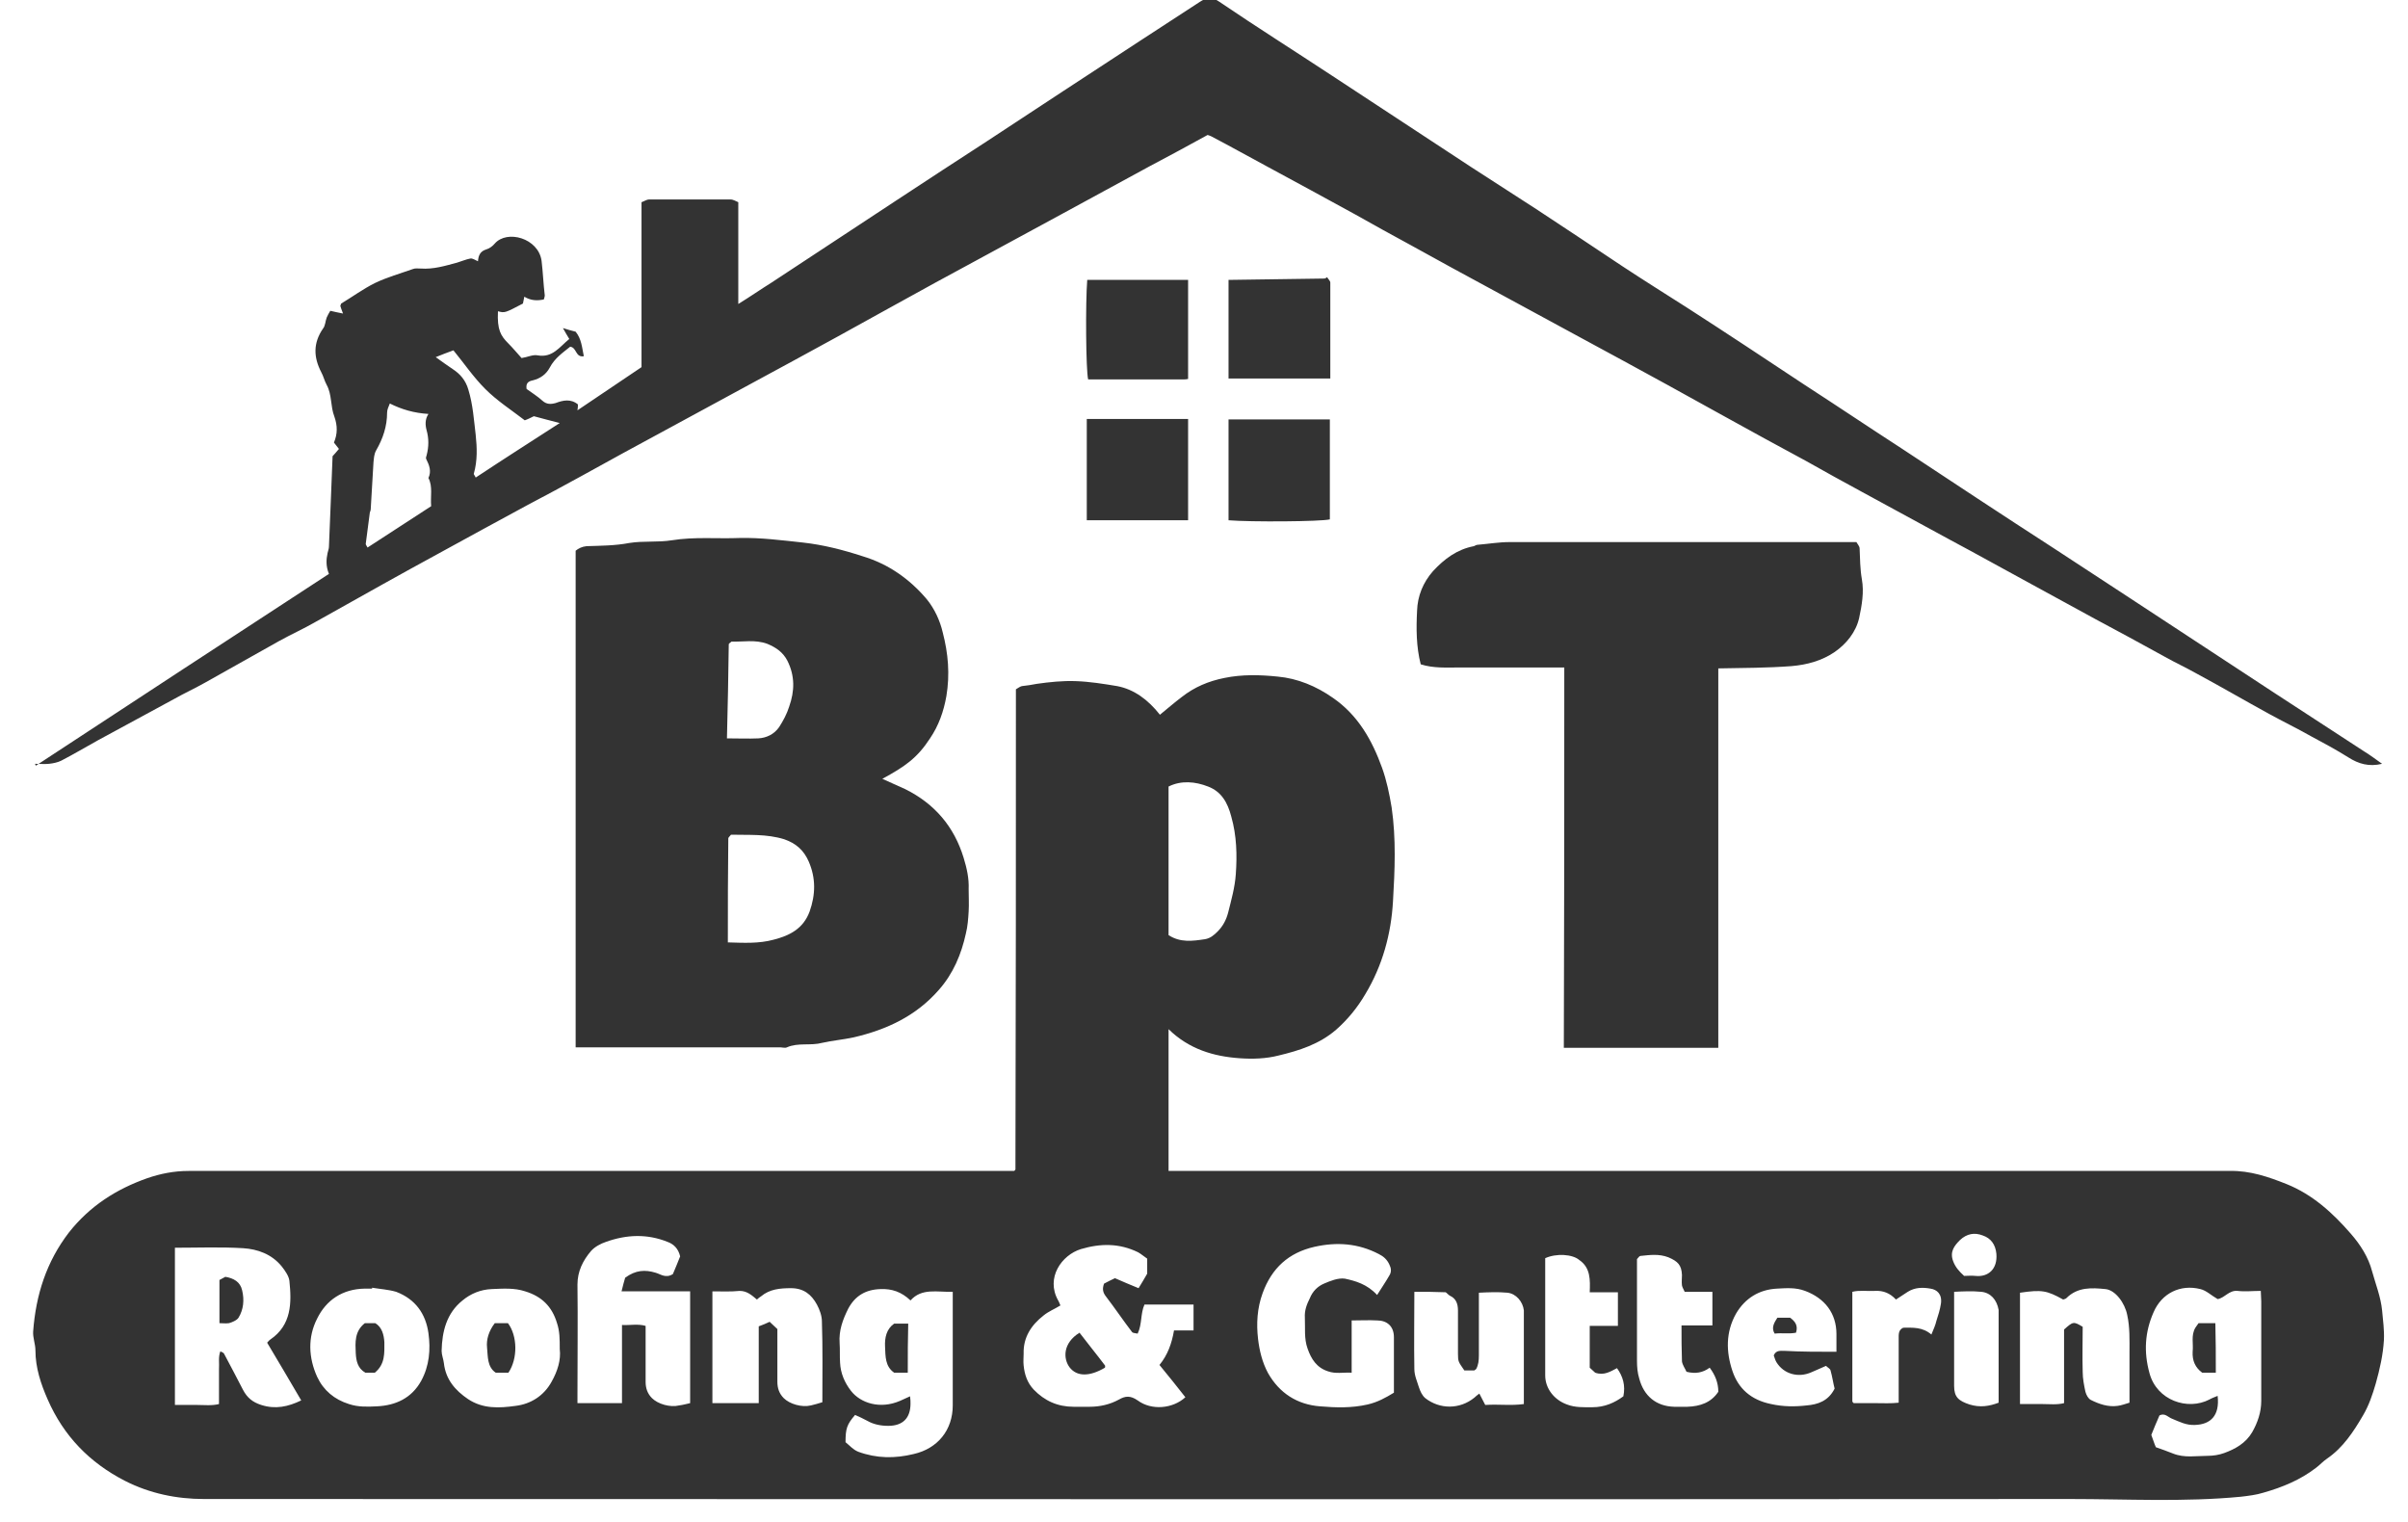
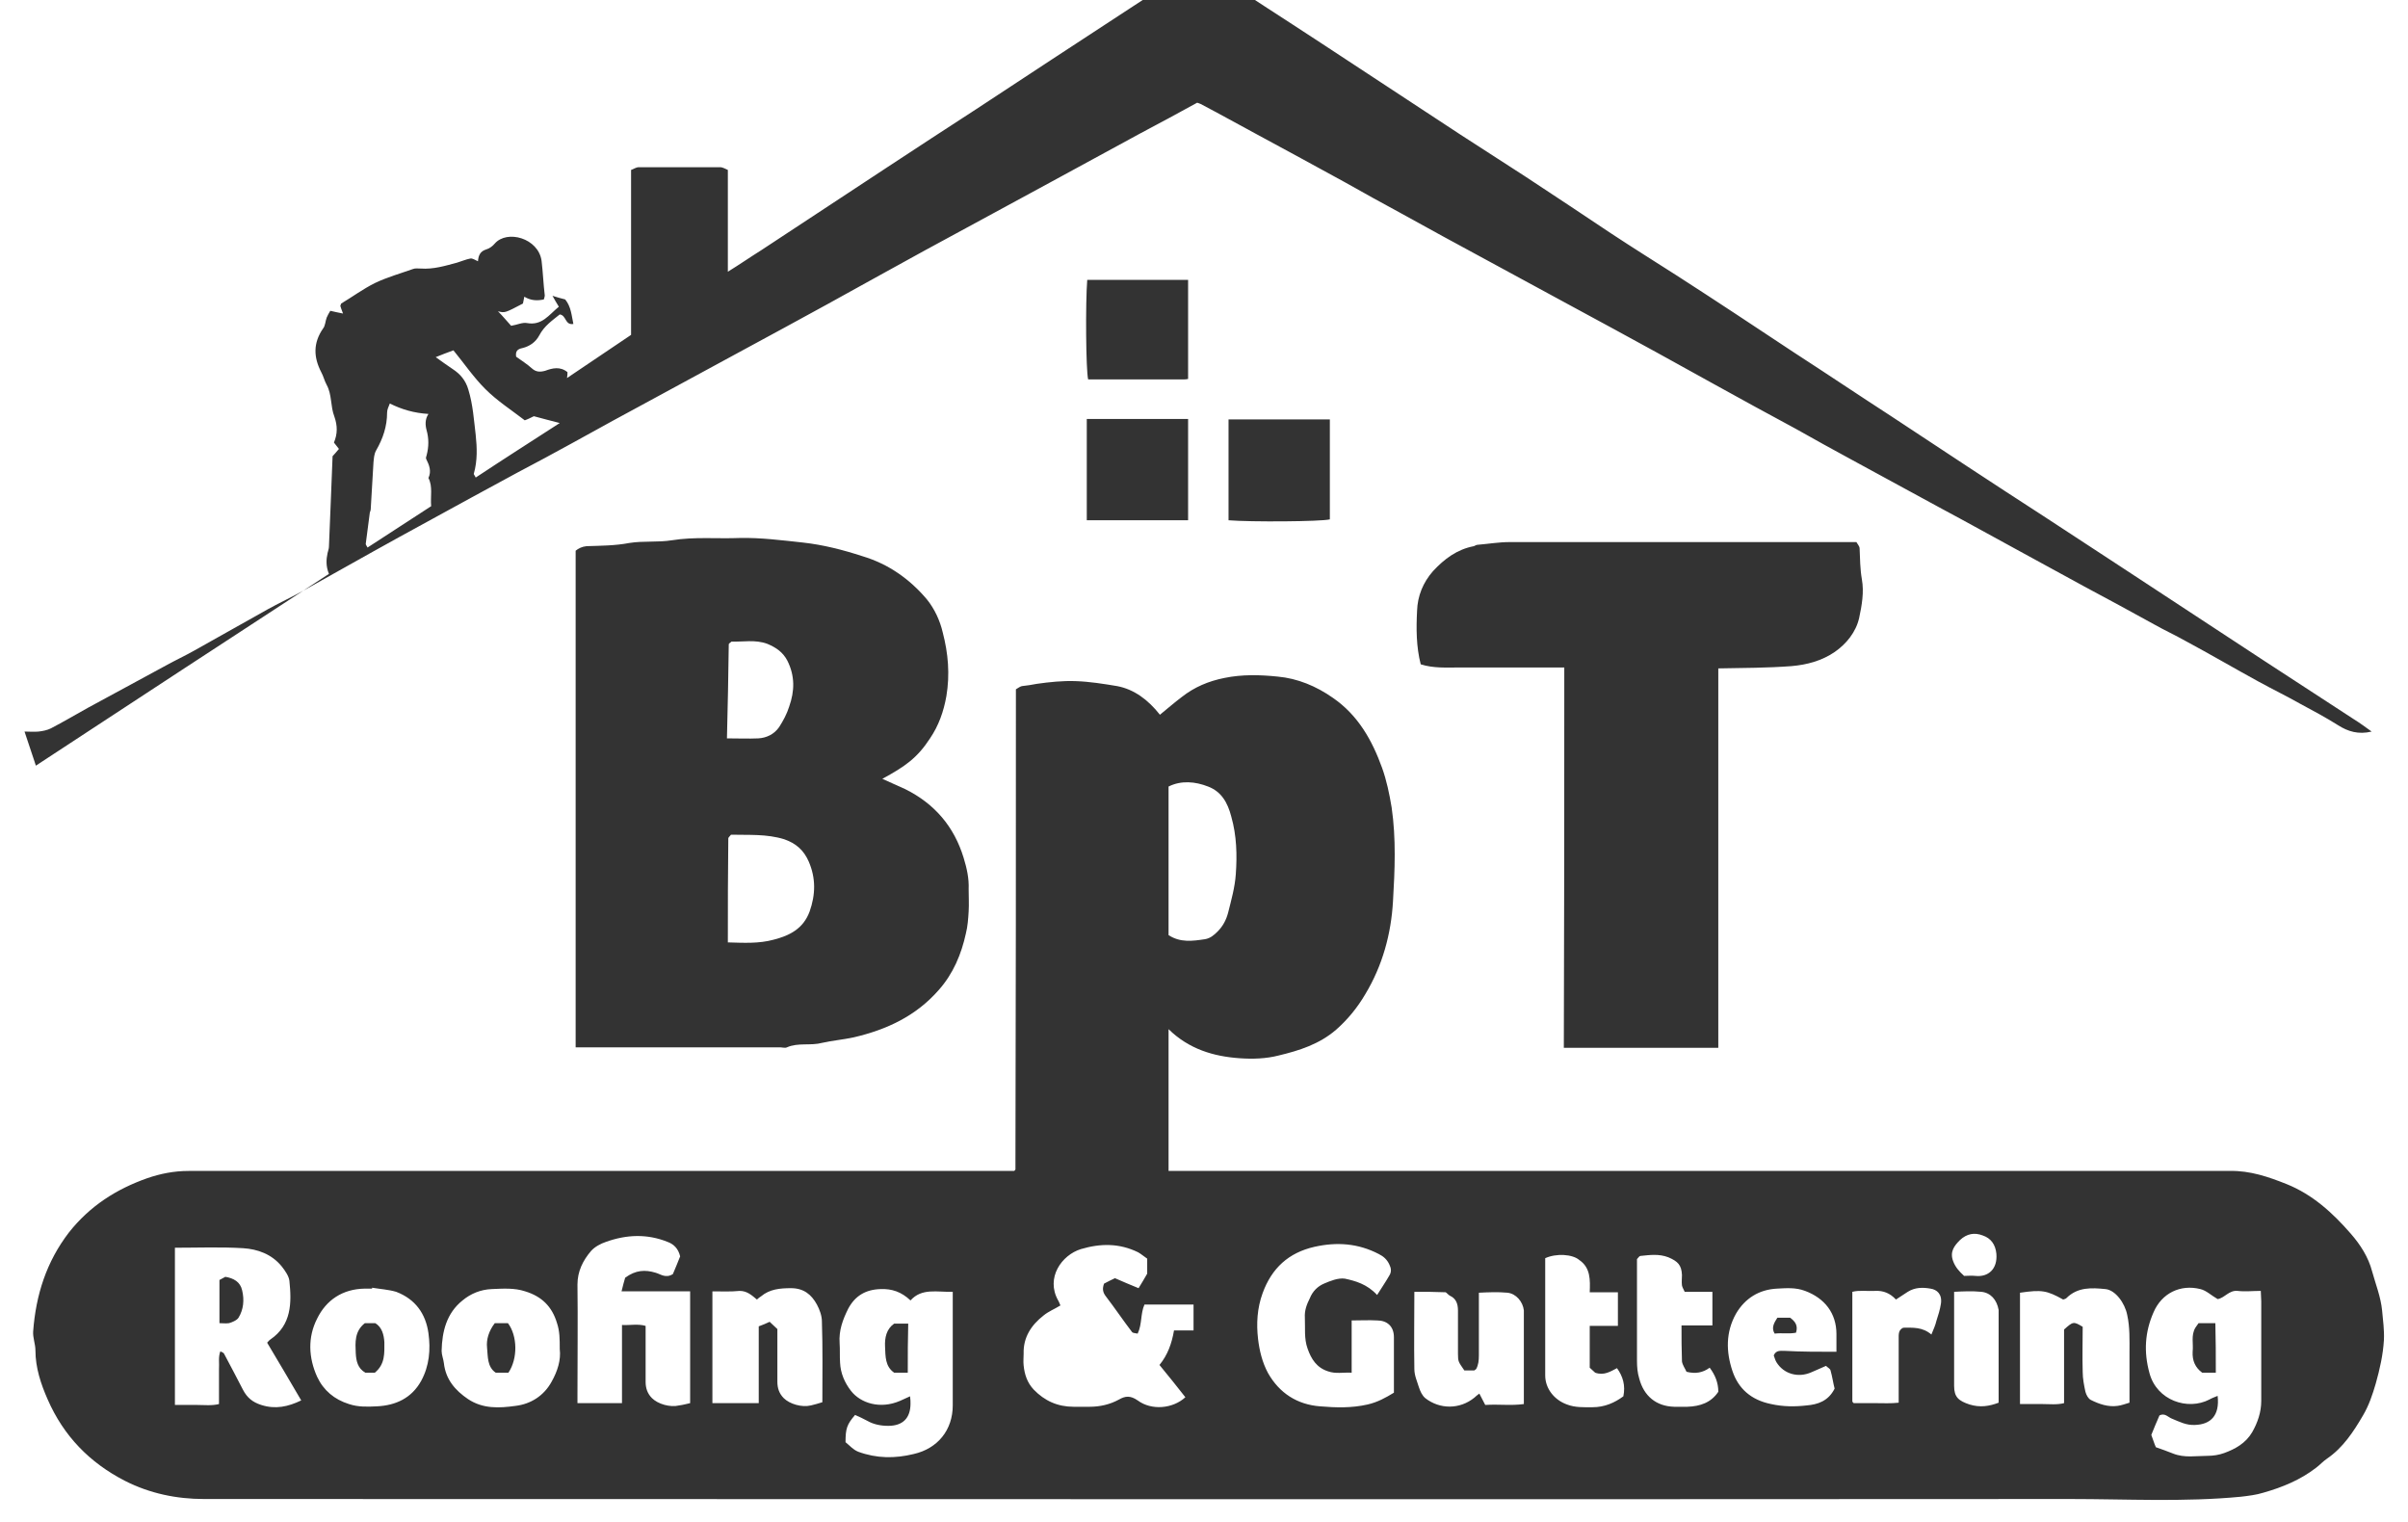
<svg xmlns="http://www.w3.org/2000/svg" version="1.1" id="Layer_1" x="0px" y="0px" viewBox="0 0 530 335" style="enable-background:new 0 0 530 335;" xml:space="preserve">
  <style type="text/css">
	.st0{fill:#333333;}
</style>
  <path class="st0" d="M223.6,151.7c0.5-0.3,0.9-0.6,1.3-0.7c1.1-0.1,2.2-0.3,3.3-0.5c2.8-0.4,5.7-0.7,8.5-0.6  c3.1,0.1,6.2,0.6,9.2,1.1c3.7,0.7,6.8,3,9.4,6.3c1.6-1.3,3.2-2.7,4.8-3.9c2.8-2.2,5.9-3.5,9.4-4.2c3.9-0.8,7.8-0.7,11.7-0.3  c4.4,0.4,8.5,2.1,12.2,4.7c5.5,3.8,8.6,9.3,10.8,15.4c1,2.8,1.6,5.7,2.1,8.7c1,6.9,0.7,13.8,0.3,20.6c-0.4,7.2-2.3,14.2-6.1,20.5  c-1.7,2.9-3.8,5.5-6.4,7.8c-3.7,3.2-8.1,4.6-12.7,5.7c-2.7,0.7-5.7,0.8-8.5,0.6c-5.8-0.4-11.2-2-15.7-6.4c0,10.5,0,20.8,0,31.2  c1.1,0,2.2,0,3.2,0c75.5,0,150.9,0,226.4,0c1.3,0,2.7,0,4,0c4.4-0.1,8.5,1.3,12.5,2.9c5.7,2.3,10.1,6.3,14.1,10.9  c2.1,2.4,3.9,5.2,4.7,8.3c0.8,2.9,1.9,5.6,2.2,8.6c0.2,2.2,0.5,4.3,0.4,6.5c-0.2,3.3-0.9,6.4-1.8,9.6c-0.7,2.4-1.5,4.8-2.8,7  c-2.1,3.6-4.4,7.1-7.9,9.5c-0.9,0.6-1.6,1.4-2.4,2c-3.5,2.7-7.4,4.3-11.6,5.5c-1.6,0.5-3.3,0.7-5,0.9c-12.5,1.2-25.1,0.5-37.6,0.5  c-136.9,0.1-273.8,0-410.7,0c-6,0-11.9-1.2-17.4-4c-7.8-4-13.5-9.9-17-17.9c-1.5-3.4-2.7-7-2.7-10.8c0-1.4-0.6-2.8-0.5-4.2  c0.6-8,2.9-15.3,7.9-21.8c4.6-5.8,10.4-9.5,17.2-11.9c2.9-1,5.9-1.6,9.1-1.6c59.6,0,119.2,0,178.8,0c1,0,1.9,0,2.9,0  c0.1-0.1,0.2-0.1,0.2-0.2c0.1-0.1,0.1-0.1,0.1-0.2c0-0.7,0-1.3,0-2C223.6,220.8,223.6,186.4,223.6,151.7z M233.4,287.3  c-1.3,0.8-2.6,1.3-3.7,2.2c-2.7,2.1-4.5,4.8-4.4,8.4c0,0.9-0.1,1.7,0,2.6c0.2,2,0.8,3.8,2.2,5.3c2.4,2.5,5.3,3.8,8.8,3.8  c1.2,0,2.3,0,3.5,0c2.3,0,4.5-0.5,6.5-1.6c1.4-0.8,2.5-0.9,4.1,0.2c3.1,2.3,7.8,1.8,10.5-0.7c-1.9-2.4-3.7-4.7-5.7-7.1  c1.8-2.2,2.7-4.7,3.2-7.6c1.4,0,2.8,0,4.3,0c0-2,0-3.8,0-5.7c-1.8,0-3.5,0-5.2,0c-1.8,0-3.6,0-5.6,0c-0.9,2-0.5,4.3-1.5,6.4  c-0.4-0.1-1-0.1-1.2-0.3c-2-2.6-3.8-5.3-5.8-7.9c-0.7-0.9-0.8-1.7-0.4-2.8c0.7-0.4,1.6-0.8,2.4-1.2c1.8,0.8,3.5,1.5,5.2,2.2  c0.6-1,1.3-2.1,1.9-3.2c0-1.1,0-2.1,0-3.3c-0.6-0.4-1.3-1-2-1.4c-4.1-2-8.2-2-12.6-0.7c-4.2,1.3-7.8,6.3-5,11.3  C233.1,286.5,233.2,286.9,233.4,287.3z M48.5,297.4c0.4,0.2,0.7,0.3,0.8,0.5c1.4,2.6,2.8,5.3,4.2,8c0.9,1.7,2.1,2.7,4,3.3  c3.1,1,5.9,0.4,8.8-1c-2.5-4.3-5-8.5-7.5-12.7c0.2-0.2,0.4-0.5,0.7-0.7c4.7-3.2,4.7-8.1,4.2-12.9c-0.1-1-0.9-2.2-1.7-3.2  c-2.2-2.7-5.3-3.8-8.5-4c-5-0.3-9.9-0.1-15-0.1c0,11.6,0,23,0,34.6c1.7,0,3.3,0,4.9,0c1.6,0,3.2,0.2,4.8-0.2c0-1.4,0-2.7,0-3.9  c0-1.2,0-2.5,0-3.7C48.3,300,48,298.7,48.5,297.4z M488.1,307.2c0.5,4.4-1.6,6.3-5,6.4c-1.9,0.1-3.4-0.7-5.1-1.4  c-0.8-0.3-1.5-1.3-2.7-0.7c-0.6,1.4-1.3,3-1.8,4.3c0.4,1,0.6,1.8,1,2.7c1.2,0.4,2.5,0.9,3.8,1.4c2.5,1,5.1,0.5,7.6,0.5  c1.2,0,2.5-0.2,3.6-0.6c2.5-0.9,4.8-2.2,6.2-4.6c1.2-2.1,2-4.4,2-6.9c0-7.3,0-14.6,0-21.9c0-0.7-0.1-1.5-0.1-2.3  c-1.8,0-3.5,0.2-5.1,0c-1.9-0.2-2.9,1.6-4.4,1.8c-1.4-0.8-2.5-1.9-3.8-2.2c-4.4-1.1-8.5,0.9-10.3,5.1c-1.9,4.3-2.2,8.7-0.9,13.4  c1.6,6,8.4,8.3,13.2,5.8C486.8,307.7,487.4,307.5,488.1,307.2z M151.9,308.8c0-8.2,0-16.3,0-24.6c-5,0-9.9,0-15.1,0  c0.3-1.3,0.6-2.3,0.8-3c2.3-1.7,4.4-1.8,6.7-1.1c1.1,0.3,2.2,1.3,3.8,0.3c0.5-1.2,1.1-2.6,1.6-3.9c-0.4-1.7-1.4-2.7-2.8-3.2  c-4.5-1.8-9-1.6-13.5,0c-1.2,0.4-2.5,1.1-3.3,2c-1.8,2.1-3,4.5-3,7.4c0.1,8,0,15.9,0,23.9c0,0.7,0,1.5,0,2.2c3.4,0,6.5,0,9.8,0  c0-5.7,0-11.4,0-17.2c1.8,0.1,3.5-0.3,5.2,0.2c0,4.2,0,8.2,0,12.3c0,1.4,0.4,2.6,1.4,3.6c1.3,1.3,4,2.1,6,1.6  C150.3,309.2,151,309,151.9,308.8z M186.1,317.4c1,0.8,1.6,1.6,2.8,2.1c4.1,1.5,8.1,1.5,12.2,0.5c5.3-1.2,8.6-5.3,8.6-10.7  c0-7.6,0-15.2,0-22.7c0-0.7,0-1.5,0-2.3c-3.4,0.1-6.8-0.9-9.3,1.9c-2-1.9-4.1-2.6-6.6-2.5c-3.3,0.1-5.6,1.5-7.1,4.3  c-1.2,2.4-2.1,4.8-1.9,7.6c0.1,1.4,0,2.9,0.1,4.3c0.1,2.3,1,4.4,2.4,6.2c2.1,2.7,6.4,4.1,10.8,2.2c0.7-0.3,1.3-0.6,2.2-1  c0.1,0.7,0.1,1.1,0.1,1.6c0,3.2-1.7,4.9-4.9,4.9c-1.6,0-3.2-0.3-4.6-1.1c-0.9-0.5-1.8-0.9-2.7-1.3  C186.4,313.5,186.1,314.4,186.1,317.4z M303.1,285c1-1.6,1.9-2.9,2.7-4.3c0.5-0.8,0.4-1.6,0-2.4c-0.5-1.1-1.3-1.8-2.3-2.3  c-4.6-2.4-9.3-2.7-14.2-1.6c-5.7,1.3-9.4,4.7-11.4,10.2c-1.2,3.3-1.4,6.7-1,10.1c0.3,2.5,0.9,5.1,2.2,7.5c2.5,4.4,6.4,6.9,11.4,7.3  c3.5,0.3,7,0.4,10.5-0.4c2.2-0.5,4-1.5,5.8-2.6c0-4.1,0-8.2,0-12.2c0-2.5-1.6-3.7-3.7-3.7c-1.8-0.1-3.6,0-5.6,0c0,4,0,7.7,0,11.5  c-1.9-0.1-3.5,0.3-5.2-0.3c-2.5-0.8-3.7-2.7-4.5-5c-0.8-2.2-0.5-4.5-0.6-6.8c-0.1-1.6,0.4-2.9,1.1-4.3c0.6-1.5,1.7-2.6,3.1-3.2  c1.4-0.6,3.1-1.3,4.6-1.1C298.3,281.9,300.9,282.6,303.1,285z M156.8,284.2c0,8.4,0,16.6,0,24.6c3.5,0,6.8,0,10.2,0  c0-5.7,0-11.3,0-16.9c0.8-0.3,1.6-0.6,2.4-1c0.6,0.6,1.2,1.1,1.7,1.6c0,3.9,0,7.8,0,11.6c0,1.4,0.4,2.6,1.4,3.6c1.3,1.3,4,2.1,6,1.6  c0.8-0.2,1.6-0.4,2.5-0.7c0-6,0.1-11.9-0.1-17.8c0-1.2-0.5-2.6-1.1-3.7c-1.2-2.2-2.9-3.6-5.7-3.6c-2.4,0-4.7,0.2-6.6,1.8  c-0.3,0.2-0.6,0.4-0.9,0.7c-1.2-1-2.2-1.9-3.8-1.9C160.8,284.3,158.9,284.2,156.8,284.2z M458.4,292c0,3.4-0.1,6.6,0,9.9  c0,1.5,0.3,3,0.6,4.4c0.2,0.7,0.6,1.5,1.2,1.8c1.8,0.9,3.8,1.6,5.9,1.3c0.8-0.1,1.6-0.4,2.6-0.7c0-3.7,0-7.4,0-11.1  c0-2.7,0.1-5.5-0.5-8.2c-0.5-2.6-2.6-5.5-4.8-5.7c-3-0.3-6.1-0.5-8.6,2c-0.2,0.2-0.5,0.2-0.7,0.3c-3.6-2-4.7-2.2-9.5-1.5  c0,8.1,0,16.2,0,24.5c1.7,0,3.3,0,4.9,0c1.6,0,3.2,0.2,4.8-0.2c0-5.5,0-10.9,0-16.2C456.3,290.8,456.4,290.8,458.4,292z   M311.3,284.3c0,5.8-0.1,11.4,0,17c0,1.4,0.6,2.7,1,4c0.3,0.9,0.7,1.8,1.4,2.4c3.2,2.5,7.6,2.5,10.8-0.1c0.3-0.3,0.7-0.6,1.1-0.9  c0.5,1,0.9,1.7,1.3,2.5c3-0.2,5.7,0.2,8.5-0.2c0-6.3,0-12.5,0-18.6c0-0.7,0-1.3,0-2c-0.2-1.9-1.7-3.7-3.6-3.9  c-2.1-0.2-4.2-0.1-6.3,0c0,4.8,0,9.3,0,13.8c0,1.1-0.1,2.1-0.6,3c-0.1,0.1-0.3,0.2-0.4,0.3c-0.8,0-1.5,0-2.2,0  c-1.3-1.9-1.4-1.9-1.4-3.7c0-3.2,0-6.3,0-9.5c0-1.4-0.4-2.6-1.7-3.2c-0.4-0.2-0.7-0.6-1-0.8C316,284.3,313.8,284.3,311.3,284.3z   M123.2,296.9c0-2.2,0-3.9-0.6-5.7c-1.1-3.7-3.4-5.9-7-7c-2.4-0.8-4.9-0.6-7.4-0.5c-2.4,0.1-4.6,1-6.4,2.5  c-3.5,2.8-4.5,6.8-4.6,11.1c0,0.9,0.4,1.8,0.5,2.7c0.4,3.6,2.5,6,5.3,7.9c3.3,2.2,6.9,2,10.5,1.5c3.3-0.4,6.2-2.2,7.9-5.3  C122.7,301.8,123.5,299.3,123.2,296.9z M81.9,283.4c0,0.1,0,0.2,0,0.2c-0.6,0-1.2,0-1.7,0c-4.8,0.1-8.4,2.5-10.4,6.6  c-2.1,4.1-1.9,8.6,0,12.8c1.4,3,3.8,5,7,6c2.1,0.7,4.1,0.6,6.2,0.5c4.1-0.2,7.6-1.8,9.7-5.6c1.8-3.3,2.1-6.9,1.6-10.5  c-0.6-4.3-2.9-7.5-7.1-9.1C85.5,283.8,83.7,283.7,81.9,283.4z M257.2,173.1c0,11,0,21.8,0,32.7c2.6,1.7,5.3,1.3,8,0.9  c1.2-0.2,2-0.9,2.8-1.7c1.2-1.2,1.9-2.6,2.3-4.1c0.7-2.8,1.5-5.6,1.7-8.5c0.3-4.2,0.2-8.5-1-12.7c-0.8-3.1-2.2-5.5-5.1-6.6  C263.1,172,260,171.7,257.2,173.1z M404.2,297.5c0-1.4,0-2.7,0-3.9c0-4.6-2.6-7.9-6.9-9.5c-2.1-0.8-4.2-0.6-6.2-0.5  c-3.9,0.2-7,2.1-9,5.5c-2.3,4.1-2.2,8.4-0.8,12.6c1.3,3.9,4.1,6.4,8.5,7.3c2.7,0.6,5.3,0.6,7.9,0.3c2.3-0.2,4.7-0.9,6.1-3.7  c-0.3-1.1-0.5-2.6-0.9-4c-0.1-0.4-0.6-0.6-1-1c-1.2,0.5-2.2,1-3.2,1.4c-2.9,1.3-6.1,0.4-7.7-2.2c-0.3-0.5-0.4-1-0.6-1.5  c0.5-1.2,1.5-1,2.5-1C396.5,297.5,400.3,297.5,404.2,297.5z M360.3,277.1c0,7.4,0,14.9,0,22.4c0,1.3,0.1,2.6,0.5,3.9  c1,3.8,3.7,6.1,7.7,6.2c1,0,1.9,0,2.9,0c2.8-0.1,5.2-0.9,6.8-3.3c0-2-0.7-3.7-1.9-5.3c-1.5,1.1-3.1,1.4-5.1,0.9  c-0.3-0.7-0.9-1.5-1-2.3c-0.1-2.6-0.1-5.1-0.1-7.9c2.4,0,4.6,0,6.8,0c0-2.6,0-4.9,0-7.4c-2.1,0-4.1,0-6.1,0  c-0.2-0.5-0.5-0.9-0.6-1.4c-0.1-0.8,0-1.5,0-2.3c-0.1-2.2-0.9-3-3-3.9c-2.1-0.8-4.1-0.5-6.1-0.3  C360.8,276.4,360.7,276.7,360.3,277.1z M340.1,276.9c0,8.7,0,17.2,0,25.8c0,2.9,2,5.4,4.8,6.4c1.8,0.7,3.7,0.6,5.6,0.6  c2.7,0,4.9-1,6.8-2.4c0.5-2.4-0.1-4.4-1.4-6.2c-1.4,0.7-2.8,1.7-4.8,1c-0.3-0.3-0.8-0.7-1.2-1.1c0-3.2,0-6.1,0-9.2  c2.3,0,4.3,0,6.2,0c0-2.5,0-4.9,0-7.4c-2.1,0-4.1,0-6.2,0c0.1-2.7,0.2-5.4-2.3-7.1C346.1,276,342.5,275.8,340.1,276.9z M425.1,293.7  c0.5-1.2,0.9-2.1,1.1-3c0.4-1.2,0.8-2.5,1-3.8c0.3-2.1-0.9-3.1-2.3-3.3c-1.7-0.3-3.4-0.3-5,0.7c-0.9,0.6-1.7,1.1-2.6,1.7  c-1.3-1.4-2.8-2-4.6-1.9c-1.7,0.1-3.4-0.2-5,0.2c0,8.2,0,16.1,0,24.1c0,0.1,0.1,0.2,0.1,0.2c0.1,0.1,0.1,0.1,0.2,0.2  c1.6,0,3.2,0,4.8,0c1.7,0,3.4,0.1,5.1-0.1c0-4.8,0-9.4,0-14c0-1-0.1-2,1-2.5C421,292.2,423.1,292,425.1,293.7z M439.9,308.7  c0-6.5,0-13,0-19.5c0-0.3,0-0.6,0-0.9c-0.4-2.3-1.8-3.8-3.8-4c-2-0.2-4-0.1-6,0c0,7.1,0,13.9,0,20.7c0,2.5,1,3.3,3.4,4.1  C435.8,309.8,437.8,309.5,439.9,308.7z M432.3,280.8c0.8,0,1.6-0.1,2.5,0c2.8,0.3,4.9-1.5,4.6-4.9c-0.2-2-1.2-3.4-3-4  c-1.8-0.7-3.5-0.4-5,1c-1.3,1.3-2.3,2.6-1.5,4.7C430.4,278.9,431.2,279.8,432.3,280.8z" />
-   <path class="st0" d="M7.9,168.5c21.5-14.1,43-28.2,64.5-42.2c-0.7-1.7-0.6-3.2-0.3-4.6c0.1-0.5,0.3-0.9,0.3-1.4  c0.3-6.5,0.5-13,0.8-19.9c0.3-0.3,0.8-0.9,1.4-1.6c-0.3-0.4-0.7-0.9-1.1-1.4c0.8-1.9,0.8-3.7,0.1-5.7c-0.9-2.3-0.5-4.8-1.7-7  c-0.5-0.9-0.7-1.9-1.2-2.8c-1.7-3.3-1.8-6.4,0.4-9.6c0.5-0.6,0.5-1.6,0.8-2.4c0.2-0.5,0.5-1,0.8-1.5c0.9,0.2,1.7,0.4,2.8,0.6  c-0.3-0.8-0.5-1.3-0.6-1.7c0.1-0.1,0.1-0.4,0.2-0.5c2.5-1.5,4.8-3.2,7.4-4.5c2.7-1.3,5.6-2.1,8.4-3.1c0.5-0.2,1.1-0.1,1.7-0.1  c2.8,0.2,5.4-0.6,8-1.3c1-0.3,1.9-0.7,2.9-0.9c0.5-0.1,1,0.3,1.7,0.6c0.1-1.3,0.5-2.2,1.8-2.6c0.7-0.2,1.4-0.7,1.9-1.3  c2.7-3.1,9.6-1.2,10.3,3.8c0.3,2.5,0.4,5.1,0.7,7.6c0,0.3-0.1,0.5-0.2,0.9c-1.4,0.3-2.8,0.3-4.3-0.6c-0.1,0.6-0.2,1.1-0.3,1.5  c-4,2.1-4,2.1-5.5,1.7c-0.2,4.1,0.6,5.4,2.3,7.1c1,1,1.9,2.1,2.9,3.2c1.3-0.2,2.5-0.8,3.5-0.6c3.3,0.6,4.8-1.8,7-3.6  c-0.5-0.8-0.9-1.5-1.4-2.4c1,0.3,1.9,0.6,2.8,0.8c1.3,1.6,1.4,3.5,1.8,5.4c-1.9,0.3-1.5-1.9-3-2.1c-1.6,1.3-3.4,2.5-4.5,4.6  c-0.8,1.5-2.1,2.4-3.7,2.8c-1,0.2-1.6,0.6-1.4,1.9c1.1,0.8,2.4,1.6,3.5,2.6c0.9,0.8,1.8,0.8,2.9,0.5c1.6-0.6,3.3-1,4.9,0.3  c0,0.4,0,0.7-0.1,1.3c4.9-3.3,9.5-6.4,14.1-9.5c0-12.2,0-24.1,0-36.3c0.6-0.2,1.1-0.6,1.7-0.6c6,0,11.9,0,17.9,0  c0.6,0,1.2,0.4,1.7,0.6c0,7.5,0,14.8,0,22.4c2.6-1.6,4.9-3.2,7.3-4.7c9.3-6.1,18.5-12.2,27.8-18.3c6.5-4.3,13-8.5,19.6-12.8  c11.2-7.4,22.4-14.7,33.7-22.1c4.4-2.9,8.8-5.7,13.2-8.6c1.4-0.9,2.6-1.2,4.3,0c8.1,5.5,16.5,10.8,24.7,16.2  c10.2,6.7,20.4,13.4,30.6,20.1c4.8,3.1,9.6,6.2,14.4,9.3c6.4,4.2,12.7,8.4,19,12.6c4.7,3.1,9.5,6.1,14.2,9.1  c8.7,5.6,17.3,11.3,25.9,17c7.1,4.6,14.1,9.3,21.2,13.9c11.2,7.4,22.4,14.8,33.7,22.1c5.5,3.6,11,7.2,16.5,10.8  c10.7,7,21.3,14,32,21c6.6,4.3,13.2,8.6,19.8,12.9c1.3,0.8,2.5,1.7,3.9,2.7c-2.9,0.7-5.2,0-7.4-1.4c-2.7-1.7-5.5-3.2-8.3-4.7  c-3-1.7-6.1-3.2-9.2-4.9c-5.3-2.9-10.6-6-16-8.9c-2.3-1.3-4.7-2.4-7-3.7c-5.1-2.8-10.2-5.6-15.3-8.3c-4.7-2.6-9.4-5.1-14.1-7.7  c-5.9-3.2-11.8-6.5-17.8-9.7c-6.4-3.5-12.9-7-19.3-10.5c-4.1-2.2-8.2-4.5-12.3-6.8c-6.1-3.3-12.2-6.6-18.3-10  c-4.1-2.3-8.2-4.5-12.3-6.8c-6.4-3.5-12.8-7-19.3-10.5c-6.3-3.4-12.5-6.8-18.8-10.2c-6.1-3.3-12.2-6.6-18.3-10  c-4.1-2.2-8.2-4.5-12.3-6.8c-6.4-3.5-12.8-7-19.3-10.5c-4.1-2.2-8.2-4.5-12.4-6.7c-0.2-0.1-0.5-0.2-0.8-0.3  c-4.2,2.3-8.4,4.6-12.6,6.8c-6.4,3.5-12.9,7-19.3,10.5c-6.3,3.4-12.5,6.8-18.8,10.2c-6.1,3.3-12.2,6.6-18.3,10  c-4.1,2.3-8.2,4.5-12.3,6.8c-6.4,3.5-12.8,7-19.3,10.5c-6.3,3.4-12.5,6.8-18.8,10.2c-6.1,3.3-12.2,6.6-18.3,10  c-4,2.2-7.9,4.3-11.9,6.4c-6.7,3.6-13.4,7.3-20,10.9c-4,2.2-7.9,4.3-11.8,6.5c-5,2.8-10,5.6-15,8.4c-2.6,1.5-5.3,2.7-8,4.2  c-5.4,3-10.8,6.1-16.2,9.1c-2.3,1.3-4.7,2.4-7,3.7c-5.5,3-11.1,6-16.6,9c-2.7,1.5-5.4,3.1-8.1,4.5c-0.8,0.4-1.8,0.6-2.7,0.7  c-1,0.1-2.1,0-3.1,0C8,168.7,7.9,168.6,7.9,168.5z M94.3,91.1c-3.2-0.2-5.9-1-8.5-2.3c-0.3,0.7-0.6,1.4-0.6,2c0,3-0.9,5.7-2.4,8.3  c-0.5,0.9-0.5,1.8-0.6,2.7c-0.2,3.4-0.4,6.8-0.6,10.2c0,0.3-0.1,0.5-0.2,0.8c-0.3,2.3-0.6,4.6-0.9,6.9c0,0.2,0.2,0.4,0.4,0.8  c4.7-3.1,9.3-6,14-9.1c-0.2-2.1,0.4-4.3-0.6-6.2c0.7-1.5,0.2-2.8-0.5-4.2c-0.1-0.2,0-0.5,0.1-0.8c0.5-1.9,0.5-3.7,0-5.5  C93.6,93.6,93.5,92.3,94.3,91.1z M95.9,78.6c1.4,1,2.5,1.8,3.7,2.6c1.7,1.1,2.9,2.5,3.5,4.6c1,3.3,1.2,6.6,1.6,9.9  c0.3,2.8,0.4,5.7-0.4,8.5c-0.1,0.2,0.2,0.4,0.4,0.9c6.2-4.1,12.3-8,18.5-12c-2-0.5-3.8-1-5.7-1.5c-0.6,0.3-1.4,0.7-2,0.9  c-3-2.3-6.1-4.3-8.7-6.9c-2.6-2.6-4.7-5.7-7-8.5C98.5,77.6,97.3,78,95.9,78.6z" />
+   <path class="st0" d="M7.9,168.5c21.5-14.1,43-28.2,64.5-42.2c-0.7-1.7-0.6-3.2-0.3-4.6c0.1-0.5,0.3-0.9,0.3-1.4  c0.3-6.5,0.5-13,0.8-19.9c0.3-0.3,0.8-0.9,1.4-1.6c-0.3-0.4-0.7-0.9-1.1-1.4c0.8-1.9,0.8-3.7,0.1-5.7c-0.9-2.3-0.5-4.8-1.7-7  c-0.5-0.9-0.7-1.9-1.2-2.8c-1.7-3.3-1.8-6.4,0.4-9.6c0.5-0.6,0.5-1.6,0.8-2.4c0.2-0.5,0.5-1,0.8-1.5c0.9,0.2,1.7,0.4,2.8,0.6  c-0.3-0.8-0.5-1.3-0.6-1.7c0.1-0.1,0.1-0.4,0.2-0.5c2.5-1.5,4.8-3.2,7.4-4.5c2.7-1.3,5.6-2.1,8.4-3.1c0.5-0.2,1.1-0.1,1.7-0.1  c2.8,0.2,5.4-0.6,8-1.3c1-0.3,1.9-0.7,2.9-0.9c0.5-0.1,1,0.3,1.7,0.6c0.1-1.3,0.5-2.2,1.8-2.6c0.7-0.2,1.4-0.7,1.9-1.3  c2.7-3.1,9.6-1.2,10.3,3.8c0.3,2.5,0.4,5.1,0.7,7.6c0,0.3-0.1,0.5-0.2,0.9c-1.4,0.3-2.8,0.3-4.3-0.6c-0.1,0.6-0.2,1.1-0.3,1.5  c-4,2.1-4,2.1-5.5,1.7c1,1,1.9,2.1,2.9,3.2c1.3-0.2,2.5-0.8,3.5-0.6c3.3,0.6,4.8-1.8,7-3.6  c-0.5-0.8-0.9-1.5-1.4-2.4c1,0.3,1.9,0.6,2.8,0.8c1.3,1.6,1.4,3.5,1.8,5.4c-1.9,0.3-1.5-1.9-3-2.1c-1.6,1.3-3.4,2.5-4.5,4.6  c-0.8,1.5-2.1,2.4-3.7,2.8c-1,0.2-1.6,0.6-1.4,1.9c1.1,0.8,2.4,1.6,3.5,2.6c0.9,0.8,1.8,0.8,2.9,0.5c1.6-0.6,3.3-1,4.9,0.3  c0,0.4,0,0.7-0.1,1.3c4.9-3.3,9.5-6.4,14.1-9.5c0-12.2,0-24.1,0-36.3c0.6-0.2,1.1-0.6,1.7-0.6c6,0,11.9,0,17.9,0  c0.6,0,1.2,0.4,1.7,0.6c0,7.5,0,14.8,0,22.4c2.6-1.6,4.9-3.2,7.3-4.7c9.3-6.1,18.5-12.2,27.8-18.3c6.5-4.3,13-8.5,19.6-12.8  c11.2-7.4,22.4-14.7,33.7-22.1c4.4-2.9,8.8-5.7,13.2-8.6c1.4-0.9,2.6-1.2,4.3,0c8.1,5.5,16.5,10.8,24.7,16.2  c10.2,6.7,20.4,13.4,30.6,20.1c4.8,3.1,9.6,6.2,14.4,9.3c6.4,4.2,12.7,8.4,19,12.6c4.7,3.1,9.5,6.1,14.2,9.1  c8.7,5.6,17.3,11.3,25.9,17c7.1,4.6,14.1,9.3,21.2,13.9c11.2,7.4,22.4,14.8,33.7,22.1c5.5,3.6,11,7.2,16.5,10.8  c10.7,7,21.3,14,32,21c6.6,4.3,13.2,8.6,19.8,12.9c1.3,0.8,2.5,1.7,3.9,2.7c-2.9,0.7-5.2,0-7.4-1.4c-2.7-1.7-5.5-3.2-8.3-4.7  c-3-1.7-6.1-3.2-9.2-4.9c-5.3-2.9-10.6-6-16-8.9c-2.3-1.3-4.7-2.4-7-3.7c-5.1-2.8-10.2-5.6-15.3-8.3c-4.7-2.6-9.4-5.1-14.1-7.7  c-5.9-3.2-11.8-6.5-17.8-9.7c-6.4-3.5-12.9-7-19.3-10.5c-4.1-2.2-8.2-4.5-12.3-6.8c-6.1-3.3-12.2-6.6-18.3-10  c-4.1-2.3-8.2-4.5-12.3-6.8c-6.4-3.5-12.8-7-19.3-10.5c-6.3-3.4-12.5-6.8-18.8-10.2c-6.1-3.3-12.2-6.6-18.3-10  c-4.1-2.2-8.2-4.5-12.3-6.8c-6.4-3.5-12.8-7-19.3-10.5c-4.1-2.2-8.2-4.5-12.4-6.7c-0.2-0.1-0.5-0.2-0.8-0.3  c-4.2,2.3-8.4,4.6-12.6,6.8c-6.4,3.5-12.9,7-19.3,10.5c-6.3,3.4-12.5,6.8-18.8,10.2c-6.1,3.3-12.2,6.6-18.3,10  c-4.1,2.3-8.2,4.5-12.3,6.8c-6.4,3.5-12.8,7-19.3,10.5c-6.3,3.4-12.5,6.8-18.8,10.2c-6.1,3.3-12.2,6.6-18.3,10  c-4,2.2-7.9,4.3-11.9,6.4c-6.7,3.6-13.4,7.3-20,10.9c-4,2.2-7.9,4.3-11.8,6.5c-5,2.8-10,5.6-15,8.4c-2.6,1.5-5.3,2.7-8,4.2  c-5.4,3-10.8,6.1-16.2,9.1c-2.3,1.3-4.7,2.4-7,3.7c-5.5,3-11.1,6-16.6,9c-2.7,1.5-5.4,3.1-8.1,4.5c-0.8,0.4-1.8,0.6-2.7,0.7  c-1,0.1-2.1,0-3.1,0C8,168.7,7.9,168.6,7.9,168.5z M94.3,91.1c-3.2-0.2-5.9-1-8.5-2.3c-0.3,0.7-0.6,1.4-0.6,2c0,3-0.9,5.7-2.4,8.3  c-0.5,0.9-0.5,1.8-0.6,2.7c-0.2,3.4-0.4,6.8-0.6,10.2c0,0.3-0.1,0.5-0.2,0.8c-0.3,2.3-0.6,4.6-0.9,6.9c0,0.2,0.2,0.4,0.4,0.8  c4.7-3.1,9.3-6,14-9.1c-0.2-2.1,0.4-4.3-0.6-6.2c0.7-1.5,0.2-2.8-0.5-4.2c-0.1-0.2,0-0.5,0.1-0.8c0.5-1.9,0.5-3.7,0-5.5  C93.6,93.6,93.5,92.3,94.3,91.1z M95.9,78.6c1.4,1,2.5,1.8,3.7,2.6c1.7,1.1,2.9,2.5,3.5,4.6c1,3.3,1.2,6.6,1.6,9.9  c0.3,2.8,0.4,5.7-0.4,8.5c-0.1,0.2,0.2,0.4,0.4,0.9c6.2-4.1,12.3-8,18.5-12c-2-0.5-3.8-1-5.7-1.5c-0.6,0.3-1.4,0.7-2,0.9  c-3-2.3-6.1-4.3-8.7-6.9c-2.6-2.6-4.7-5.7-7-8.5C98.5,77.6,97.3,78,95.9,78.6z" />
  <path class="st0" d="M194.2,171.4c1.7,0.8,3.4,1.5,5.1,2.3c6.4,3.2,10.7,8.2,12.8,15.1c0.7,2.3,1.2,4.5,1.1,6.9c0,1.6,0.1,3.3,0,4.9  c-0.1,1.6-0.2,3.2-0.6,4.8c-1,4.6-2.8,8.9-6,12.5c-5,5.7-11.4,8.7-18.7,10.4c-2.3,0.5-4.7,0.7-6.9,1.2c-2.6,0.7-5.3-0.1-7.8,1  c-0.4,0.2-1,0-1.4,0c-14.5,0-29,0-43.6,0c-0.5,0-0.9,0-1.5,0c0-36.5,0-72.8,0-109.3c0.6-0.5,1.4-0.9,2.4-1c3.1-0.1,6.3-0.1,9.4-0.7  c3.1-0.5,6.3-0.1,9.4-0.6c5-0.8,9.9-0.3,14.9-0.5c4.6-0.1,9.2,0.5,13.9,1c4.5,0.5,8.8,1.6,13.1,3c5.7,1.7,10.4,5,14.2,9.5  c1.7,2.1,2.9,4.7,3.5,7.3c1.2,4.6,1.6,9.2,0.8,14c-0.6,3.4-1.7,6.5-3.6,9.3C201.9,166.8,199.2,168.7,194.2,171.4z M160.2,207.4  c3.5,0.1,6.8,0.3,10.1-0.6c3.5-0.9,6.5-2.4,7.9-6.2c1.3-3.7,1.4-7.3-0.2-11c-1.1-2.5-2.8-4-5.4-4.9c-3.9-1.2-7.8-0.9-11.7-1  c-0.3,0.4-0.6,0.6-0.6,0.8C160.2,192.2,160.2,199.7,160.2,207.4z M160,162.5c2.5,0,4.7,0.1,6.9,0c1.8-0.1,3.5-0.9,4.6-2.5  c0.9-1.4,1.7-2.9,2.2-4.5c1.2-3.4,1.3-6.7-0.4-10.1c-1-1.9-2.5-2.9-4.4-3.7c-2.7-1-5.4-0.4-7.9-0.5c-0.3,0.3-0.6,0.4-0.6,0.6  C160.3,148.6,160.2,155.4,160,162.5z" />
  <path class="st0" d="M344.3,146.9c-4.2,0-8,0-11.9,0c-3.7,0-7.5,0-11.2,0c-2.8,0-5.7,0.2-8.5-0.7c-1-3.9-1-7.9-0.8-11.8  c0.1-3.2,1.3-6.2,3.5-8.7c2.5-2.7,5.3-4.8,9-5.5c0.3-0.1,0.5-0.3,0.8-0.3c2.4-0.2,4.7-0.6,7.1-0.6c24.4,0,48.8,0,73.3,0  c1,0,1.9,0,3,0c0.2,0.4,0.7,0.9,0.7,1.4c0.1,2.3,0.1,4.5,0.5,6.8c0.5,2.8,0,5.7-0.6,8.5c-0.7,3.1-2.8,5.7-5.4,7.5  c-2.8,1.9-6,2.8-9.5,3.1c-5.3,0.4-10.6,0.4-16.1,0.5c0,27.9,0,55.6,0,83.5c-11.4,0-22.6,0-34,0C344.3,202.7,344.3,175,344.3,146.9z" />
  <path class="st0" d="M261.5,114.5c-7.5,0-14.8,0-22.3,0c0-7.5,0-14.8,0-22.3c7.4,0,14.8,0,22.3,0  C261.5,99.6,261.5,106.9,261.5,114.5z" />
  <path class="st0" d="M292.7,92.3c0,7.4,0,14.7,0,22c-1.9,0.5-17.5,0.6-22.3,0.2c0-7.3,0-14.7,0-22.2  C277.8,92.3,285.1,92.3,292.7,92.3z" />
-   <path class="st0" d="M270.4,61.6c7.1-0.1,14.1-0.2,21.1-0.3c0.2,0,0.3-0.1,0.6-0.3c0.2,0.4,0.7,0.8,0.7,1.2c0,7,0,14,0,21.1  c-7.5,0-14.9,0-22.4,0C270.4,76.2,270.4,69,270.4,61.6z" />
  <path class="st0" d="M261.5,83.4c-0.4,0.1-0.7,0.1-1,0.1c-7,0-14,0-21,0c-0.5-2-0.6-17-0.2-21.9c7.3,0,14.7,0,22.2,0  C261.5,68.8,261.5,76,261.5,83.4z" />
-   <path class="st0" d="M237.6,293.3c1.9,2.5,3.8,4.8,5.6,7.2c0.1,0.1,0,0.4,0,0.5c-3.4,2-6.2,2-7.8-0.1  C234,299,233.9,295.6,237.6,293.3z" />
  <path class="st0" d="M48.3,291.2c0-3.2,0-6.3,0-9.5c0.3-0.2,0.8-0.4,1.3-0.7c1.8,0.3,3.3,1.1,3.7,3c0.5,2.1,0.3,4.2-0.8,6  c-0.4,0.6-1.4,1-2.1,1.2C49.7,291.3,49,291.2,48.3,291.2z" />
  <path class="st0" d="M487.7,302.1c-1.1,0-2,0-3,0c-1.5-1.1-2.2-2.6-2.1-4.6c0.2-1.8-0.4-3.6,0.6-5.3c0.2-0.3,0.4-0.6,0.7-1  c1.2,0,2.4,0,3.7,0C487.7,294.8,487.7,298.3,487.7,302.1z" />
  <path class="st0" d="M199.8,302.1c-1.1,0-2,0-3,0c-2-1.4-1.9-3.6-2-5.7c-0.1-2,0.3-3.9,2-5.1c1.1,0,2,0,3.1,0  C199.8,294.8,199.8,298.3,199.8,302.1z" />
  <path class="st0" d="M108.9,291.2c1.1,0,2,0,2.9,0c2.1,2.8,2.2,7.8,0.1,10.9c-0.9,0-1.8,0-2.8,0c-1.9-1.3-1.7-3.6-1.9-5.5  C107,294.8,107.6,292.9,108.9,291.2z" />
  <path class="st0" d="M82.5,302.1c-0.7,0-1.4,0-2.1,0c-1.7-1-2-2.6-2.1-4.3c-0.1-2.3-0.3-4.8,2-6.6c0.6,0,1.4,0,2.3,0  c1.5,0.9,1.9,2.6,2,4.2C84.6,297.8,84.8,300.2,82.5,302.1z" />
  <path class="st0" d="M391.2,290c0.9,0,1.8,0,2.8,0c1.1,0.8,1.8,1.7,1.3,3.3c-1.5,0.3-3.1,0-4.7,0.2  C389.8,292.2,390.5,291.1,391.2,290z" />
</svg>